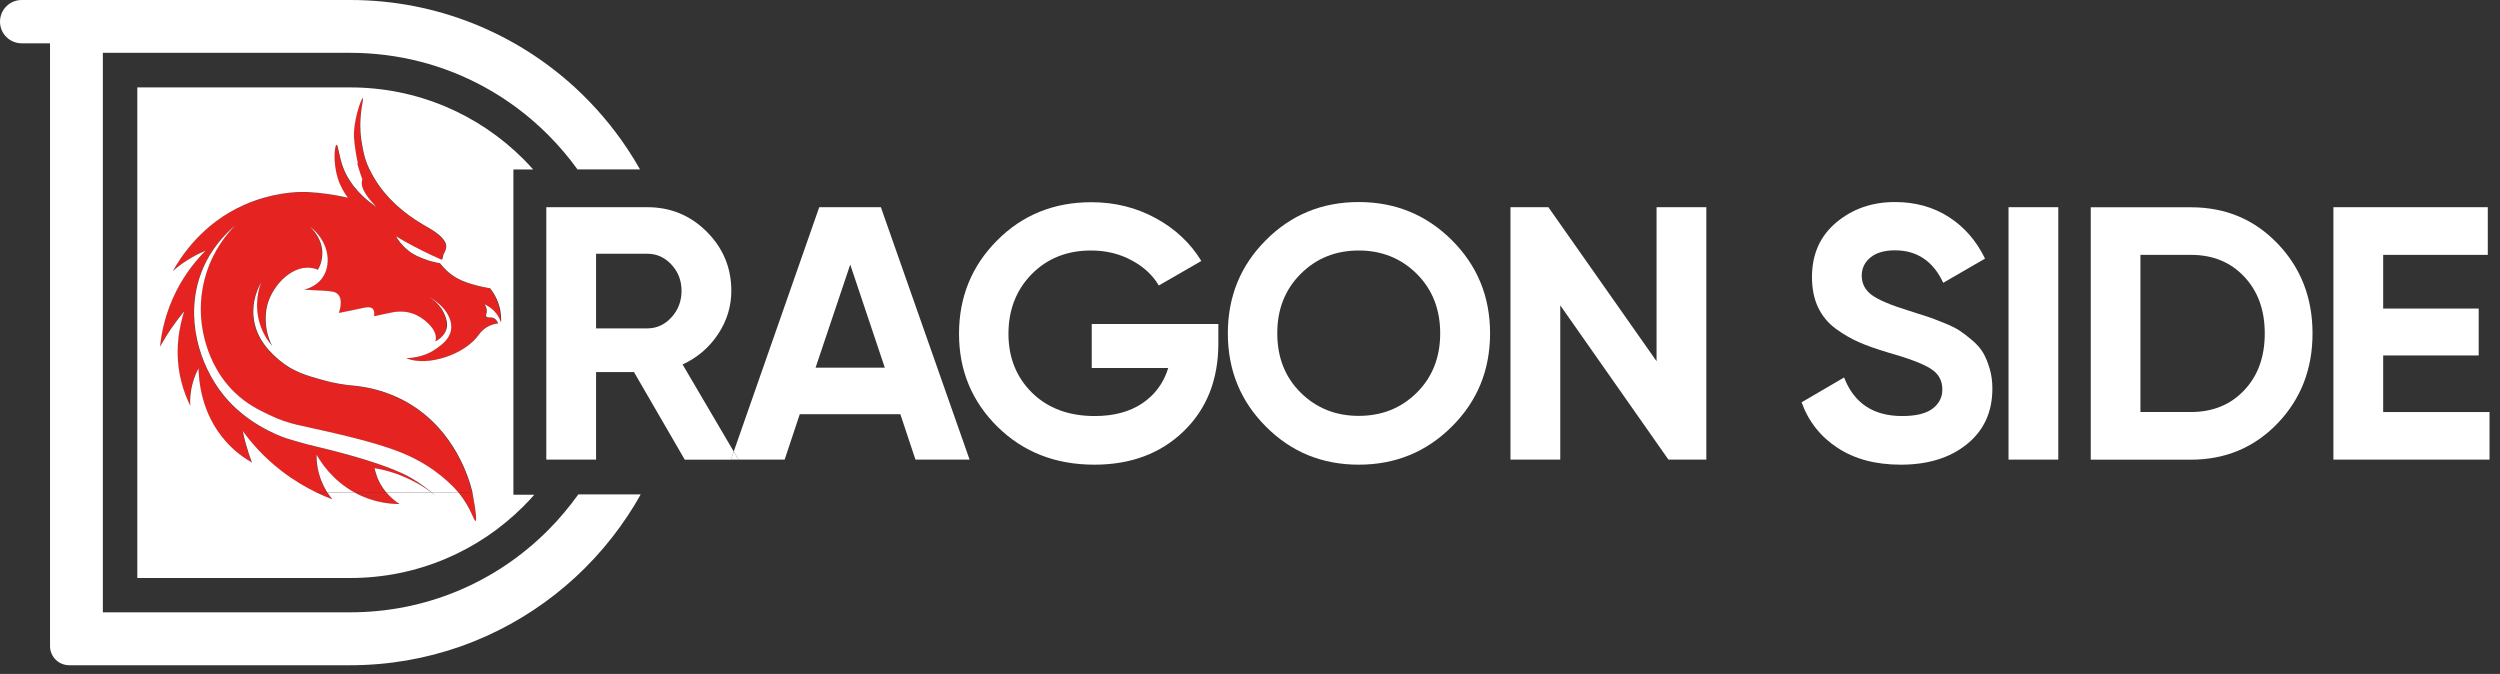
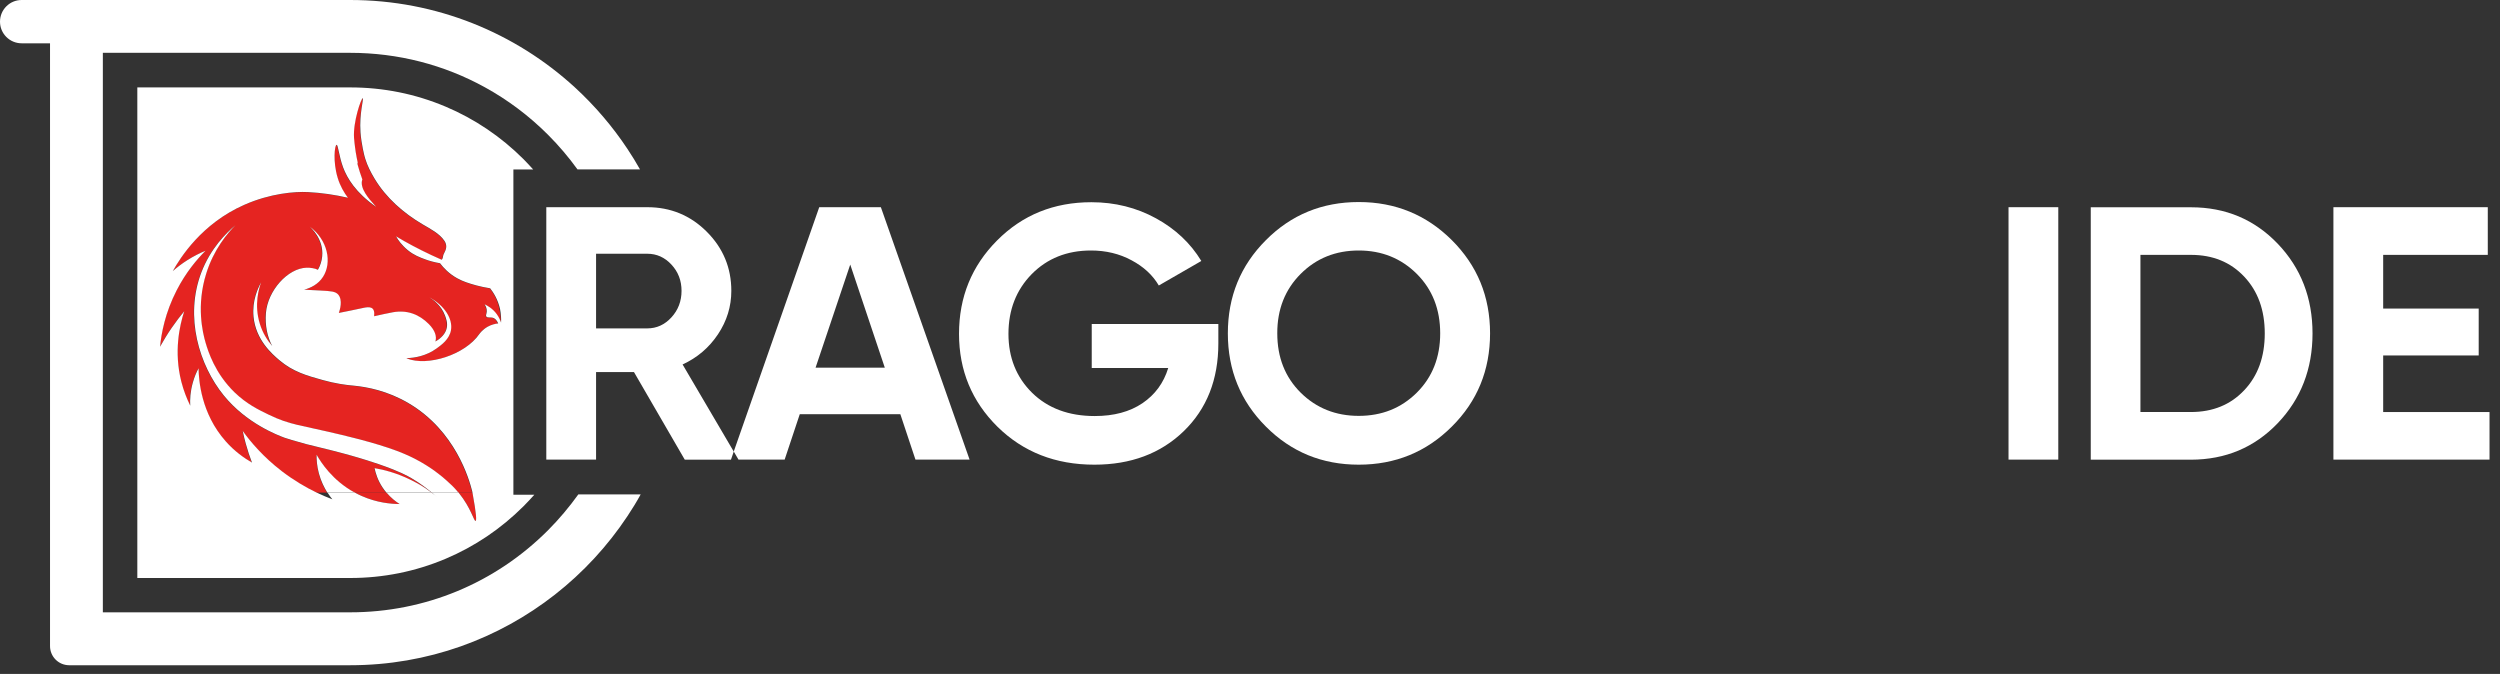
<svg xmlns="http://www.w3.org/2000/svg" width="115" height="31" viewBox="0 0 115 31" fill="none">
  <rect x="0" y="0" width="115" height="31" fill="#333333" stroke="none" />
  <path d="M22.535 13.27C22.057 13.194 21.68 13.081 21.423 12.989C21.29 12.941 21.162 12.889 21.013 12.804C20.64 12.599 20.391 12.33 20.23 12.117C19.949 12.069 19.72 11.997 19.547 11.937C19.298 11.844 19.033 11.748 18.752 11.519C18.471 11.29 18.298 11.041 18.206 10.88C18.7 11.174 19.242 11.463 19.828 11.74C19.989 11.816 20.15 11.889 20.306 11.957C20.314 11.945 20.322 11.937 20.33 11.925C20.379 11.852 20.334 11.796 20.439 11.611C20.539 11.435 20.547 11.258 20.431 11.085C20.202 10.748 19.776 10.531 19.435 10.33C18.547 9.808 17.748 9.109 17.214 8.218C17.045 7.936 16.888 7.631 16.792 7.318C16.78 7.278 16.768 7.234 16.756 7.193C16.756 7.193 16.607 6.647 16.571 6.089C16.511 5.225 16.732 4.539 16.675 4.527C16.607 4.51 16.222 5.615 16.274 6.354C16.298 6.663 16.354 7.021 16.354 7.021C16.386 7.213 16.419 7.37 16.443 7.483C16.43 7.511 16.43 7.543 16.439 7.583C16.503 7.816 16.575 8.041 16.655 8.262C16.507 8.655 16.985 9.181 17.218 9.443C17.242 9.467 17.262 9.491 17.286 9.519C17.282 9.519 17.282 9.515 17.278 9.515C16.354 8.868 15.957 8.21 15.768 7.699C15.579 7.185 15.543 6.667 15.471 6.671C15.386 6.679 15.294 7.45 15.523 8.193C15.639 8.563 15.812 8.868 15.993 9.105C15.39 8.961 14.776 8.876 14.157 8.844C13.551 8.812 12.426 8.9 11.225 9.43C9.261 10.294 8.273 11.876 7.936 12.479C8.117 12.318 8.338 12.146 8.603 11.977C8.908 11.784 9.197 11.643 9.442 11.543C9.053 11.933 8.542 12.531 8.117 13.358C7.583 14.395 7.41 15.347 7.35 15.957C7.502 15.684 7.679 15.391 7.888 15.085C8.081 14.804 8.273 14.551 8.462 14.326C8.253 14.973 7.976 16.178 8.33 17.568C8.438 17.993 8.587 18.363 8.739 18.668C8.727 18.399 8.739 18.025 8.86 17.6C8.932 17.339 9.028 17.122 9.121 16.949C9.129 17.495 9.233 19.026 10.37 20.307C10.78 20.769 11.217 21.078 11.579 21.287C11.478 21.026 11.382 20.736 11.294 20.419C11.237 20.214 11.193 20.017 11.153 19.833C11.531 20.351 12.109 21.034 12.948 21.68C13.511 22.114 14.057 22.427 14.539 22.66H15.045C14.904 22.439 14.756 22.15 14.663 21.793C14.571 21.455 14.551 21.15 14.555 20.925C14.752 21.271 15.278 22.102 16.294 22.66H17.756C17.7 22.596 17.648 22.524 17.595 22.447C17.362 22.094 17.262 21.761 17.218 21.544C17.627 21.612 18.218 21.757 18.869 22.078C18.985 22.134 19.081 22.186 19.097 22.194C19.403 22.359 19.648 22.528 19.824 22.66H19.844C19.636 22.484 19.322 22.243 18.925 22.006C18.744 21.897 18.346 21.676 17.398 21.351C15.989 20.865 14.374 20.516 14.085 20.435C13.503 20.271 13.209 20.19 13.085 20.142C12.739 20.014 11.318 19.471 10.281 18.194C9.153 16.805 8.466 14.579 9.253 12.527C9.675 11.435 10.386 10.728 10.816 10.362C10.454 10.728 9.824 11.471 9.47 12.599C9.016 14.057 9.306 15.29 9.45 15.788C9.563 16.174 9.876 17.178 10.78 18.054C11.33 18.588 11.868 18.849 12.346 19.078C13.338 19.56 13.792 19.548 15.712 20.009C17.535 20.447 18.427 20.769 19.113 21.13C19.844 21.512 20.326 21.925 20.519 22.098C20.688 22.251 20.873 22.415 21.073 22.66H21.716C21.712 22.64 21.708 22.62 21.704 22.6C21.567 22.062 20.937 19.817 18.768 18.548C17.808 17.985 16.876 17.809 16.262 17.748C15.876 17.716 15.382 17.644 14.82 17.487C14.101 17.286 13.454 17.106 12.824 16.567C12.511 16.302 11.752 15.652 11.647 14.579C11.575 13.836 11.852 13.254 11.996 12.997C11.9 13.258 11.659 14.021 11.94 14.913C12.069 15.326 12.278 15.66 12.507 15.925C12.27 15.487 12.173 14.965 12.217 14.403C12.298 13.387 13.213 12.346 14.089 12.322C14.266 12.318 14.479 12.35 14.607 12.419C14.716 12.23 14.784 12.025 14.804 11.804C14.884 11.001 14.282 10.475 14.226 10.431C15.065 11.037 15.27 12.089 14.84 12.748C14.619 13.089 14.274 13.254 13.977 13.334C14.201 13.346 14.467 13.358 14.768 13.374C15.194 13.399 15.41 13.411 15.539 13.555C15.764 13.812 15.619 14.274 15.571 14.403C15.908 14.334 16.29 14.262 16.663 14.178C16.989 14.101 17.246 14.114 17.194 14.555C17.511 14.487 17.784 14.419 18.061 14.371C18.708 14.258 19.254 14.459 19.712 14.917C19.989 15.194 20.085 15.475 20.013 15.716C20.294 15.559 20.487 15.338 20.535 15.089C20.579 14.865 20.503 14.656 20.455 14.523C20.274 14.041 19.901 13.784 19.736 13.688C20.427 14.061 20.824 14.672 20.728 15.202C20.652 15.616 20.302 15.869 20.073 16.033C19.579 16.391 19.049 16.471 18.692 16.483C18.692 16.487 18.692 16.487 18.692 16.495C19.664 16.881 21.379 16.323 22.029 15.379C22.053 15.342 22.182 15.17 22.415 15.037C22.588 14.941 22.756 14.901 22.901 14.885C22.833 14.724 22.752 14.656 22.676 14.632C22.547 14.588 22.403 14.648 22.355 14.567C22.319 14.511 22.371 14.451 22.375 14.338C22.383 14.198 22.326 14.081 22.274 14.005C22.395 14.057 22.644 14.19 22.841 14.467C22.937 14.604 22.997 14.736 23.033 14.848C23.037 14.684 23.029 14.475 22.977 14.246C22.893 13.784 22.68 13.455 22.535 13.27Z" fill="#E52421" />
-   <path d="M15.286 22.974C15.217 22.889 15.137 22.785 15.057 22.656H14.551C14.816 22.785 15.065 22.889 15.286 22.974Z" fill="#E52421" />
  <path d="M16.628 22.813C17.331 23.126 17.969 23.183 18.379 23.186C18.206 23.078 17.982 22.905 17.769 22.652H16.307C16.407 22.713 16.515 22.765 16.628 22.813Z" fill="#E52421" />
  <path d="M20.094 22.869C20.046 22.825 19.965 22.749 19.853 22.656H19.833C19.957 22.745 20.046 22.821 20.094 22.869Z" fill="#E52421" />
  <path d="M21.114 22.684C21.668 23.371 21.801 23.982 21.877 23.962C21.925 23.95 21.925 23.701 21.733 22.652H21.09C21.094 22.664 21.102 22.676 21.114 22.684Z" fill="#E52421" />
  <path d="M20.532 22.094C20.339 21.921 19.857 21.508 19.126 21.126C18.435 20.765 17.548 20.447 15.724 20.006C13.805 19.544 13.351 19.556 12.359 19.074C11.885 18.845 11.347 18.584 10.792 18.05C9.889 17.174 9.579 16.17 9.463 15.784C9.314 15.286 9.029 14.049 9.483 12.595C9.832 11.467 10.467 10.724 10.829 10.358C10.399 10.724 9.688 11.427 9.266 12.523C8.479 14.576 9.166 16.801 10.294 18.19C11.331 19.467 12.752 20.01 13.098 20.138C13.222 20.186 13.515 20.267 14.098 20.431C14.391 20.512 16.002 20.861 17.411 21.347C18.359 21.672 18.753 21.893 18.938 22.002C19.335 22.235 19.648 22.48 19.857 22.656H21.086C20.885 22.411 20.705 22.247 20.532 22.094Z" fill="white" />
  <path d="M18.881 22.069C18.23 21.748 17.64 21.603 17.23 21.535C17.275 21.752 17.371 22.089 17.608 22.439C17.66 22.515 17.712 22.587 17.769 22.652H19.837C19.66 22.515 19.415 22.346 19.11 22.186C19.094 22.178 18.998 22.13 18.881 22.069Z" fill="white" />
  <path d="M14.563 20.917C14.559 21.146 14.579 21.447 14.671 21.785C14.768 22.138 14.912 22.427 15.053 22.652H16.306C15.286 22.094 14.76 21.262 14.563 20.917Z" fill="white" />
  <path d="M23.616 7.796H24.527C24.383 7.635 24.234 7.479 24.082 7.322C23.045 6.286 21.837 5.47 20.495 4.904C19.105 4.318 17.631 4.021 16.105 4.021H6.317V22.66V26.588H16.105C17.631 26.588 19.105 26.291 20.495 25.705C21.837 25.138 23.045 24.323 24.082 23.287C24.254 23.114 24.419 22.937 24.58 22.757H23.616V22.668V7.796ZM23.049 14.841C23.013 14.728 22.953 14.595 22.857 14.459C22.66 14.182 22.407 14.053 22.29 13.997C22.343 14.073 22.399 14.19 22.391 14.33C22.383 14.447 22.334 14.507 22.371 14.559C22.423 14.636 22.564 14.579 22.692 14.624C22.768 14.652 22.849 14.72 22.917 14.877C22.776 14.893 22.604 14.933 22.431 15.029C22.198 15.162 22.07 15.335 22.045 15.371C21.395 16.314 19.676 16.873 18.708 16.487C18.708 16.483 18.708 16.483 18.708 16.475C19.065 16.463 19.595 16.383 20.089 16.025C20.314 15.861 20.668 15.608 20.744 15.194C20.84 14.664 20.443 14.049 19.752 13.68C19.913 13.776 20.29 14.033 20.471 14.515C20.519 14.648 20.599 14.857 20.551 15.082C20.499 15.335 20.31 15.551 20.029 15.708C20.101 15.467 20.005 15.19 19.728 14.909C19.274 14.451 18.724 14.25 18.077 14.363C17.8 14.411 17.527 14.479 17.21 14.547C17.262 14.101 17.009 14.094 16.68 14.17C16.306 14.254 15.925 14.326 15.587 14.395C15.631 14.266 15.78 13.804 15.555 13.547C15.426 13.403 15.214 13.391 14.784 13.367C14.483 13.351 14.217 13.338 13.993 13.326C14.29 13.246 14.635 13.081 14.856 12.74C15.286 12.081 15.081 11.029 14.242 10.422C14.298 10.471 14.9 10.997 14.82 11.796C14.8 12.013 14.732 12.222 14.623 12.411C14.495 12.342 14.278 12.31 14.105 12.314C13.229 12.338 12.314 13.379 12.233 14.395C12.189 14.957 12.286 15.475 12.523 15.917C12.294 15.652 12.085 15.319 11.956 14.905C11.675 14.013 11.916 13.25 12.012 12.989C11.868 13.246 11.591 13.828 11.663 14.571C11.768 15.644 12.527 16.29 12.84 16.559C13.47 17.098 14.117 17.278 14.836 17.479C15.394 17.636 15.892 17.708 16.278 17.74C16.892 17.801 17.82 17.973 18.784 18.54C20.953 19.809 21.584 22.054 21.72 22.592C21.724 22.612 21.728 22.632 21.732 22.652C21.925 23.701 21.921 23.95 21.877 23.962C21.8 23.982 21.668 23.371 21.114 22.684C21.105 22.672 21.098 22.664 21.09 22.652H19.86C19.969 22.745 20.053 22.821 20.101 22.865C20.049 22.817 19.961 22.741 19.84 22.652H17.772C17.985 22.905 18.21 23.078 18.383 23.186C17.977 23.182 17.334 23.126 16.631 22.813C16.519 22.765 16.41 22.709 16.31 22.652H15.061C15.141 22.781 15.222 22.885 15.29 22.97C15.069 22.885 14.82 22.781 14.551 22.652C14.069 22.419 13.523 22.102 12.96 21.672C12.121 21.026 11.539 20.343 11.165 19.825C11.205 20.014 11.249 20.21 11.306 20.411C11.394 20.729 11.49 21.018 11.591 21.279C11.229 21.07 10.788 20.761 10.382 20.299C9.245 19.017 9.145 17.487 9.133 16.941C9.04 17.114 8.944 17.335 8.872 17.592C8.751 18.017 8.735 18.391 8.751 18.66C8.599 18.351 8.45 17.981 8.342 17.56C7.988 16.17 8.265 14.969 8.474 14.318C8.289 14.543 8.093 14.796 7.9 15.078C7.691 15.383 7.514 15.676 7.362 15.949C7.422 15.338 7.595 14.387 8.129 13.351C8.554 12.523 9.061 11.929 9.454 11.535C9.205 11.636 8.92 11.776 8.615 11.969C8.35 12.137 8.129 12.31 7.948 12.471C8.285 11.868 9.273 10.286 11.237 9.422C12.438 8.892 13.567 8.804 14.169 8.836C14.788 8.868 15.402 8.957 16.005 9.097C15.824 8.856 15.647 8.555 15.535 8.185C15.306 7.442 15.394 6.671 15.483 6.663C15.555 6.655 15.591 7.177 15.78 7.691C15.969 8.202 16.366 8.86 17.29 9.507C17.294 9.507 17.294 9.511 17.298 9.511C17.274 9.487 17.254 9.463 17.23 9.435C16.997 9.173 16.519 8.651 16.668 8.254C16.587 8.033 16.515 7.804 16.451 7.575C16.439 7.535 16.443 7.503 16.455 7.475C16.43 7.366 16.398 7.205 16.366 7.013C16.366 7.013 16.31 6.655 16.286 6.346C16.234 5.607 16.619 4.502 16.688 4.519C16.74 4.531 16.523 5.221 16.583 6.081C16.623 6.643 16.768 7.185 16.768 7.185C16.78 7.23 16.792 7.27 16.804 7.31C16.9 7.623 17.057 7.928 17.226 8.21C17.76 9.101 18.559 9.8 19.447 10.322C19.788 10.523 20.218 10.74 20.443 11.077C20.559 11.25 20.547 11.427 20.451 11.603C20.346 11.788 20.395 11.844 20.342 11.917C20.334 11.929 20.326 11.941 20.318 11.949C20.162 11.88 20.001 11.808 19.84 11.732C19.25 11.455 18.708 11.166 18.218 10.872C18.31 11.037 18.483 11.282 18.764 11.511C19.045 11.74 19.31 11.836 19.559 11.929C19.732 11.993 19.961 12.061 20.242 12.109C20.403 12.322 20.656 12.591 21.025 12.796C21.178 12.88 21.302 12.933 21.435 12.981C21.696 13.073 22.07 13.186 22.547 13.262C22.692 13.447 22.905 13.772 23.005 14.23C23.049 14.471 23.058 14.676 23.049 14.841Z" fill="white" />
  <path d="M28.861 23.745C29.078 23.419 29.283 23.086 29.472 22.741H28.861H26.604C26.186 23.323 25.721 23.877 25.206 24.395C22.773 26.829 19.544 28.167 16.105 28.167H6.318H4.731V22.656V2.43H16.105C18.311 2.43 20.427 2.98 22.307 4.016C23.359 4.595 24.335 5.326 25.206 6.197C25.704 6.695 26.158 7.229 26.564 7.792H28.865H29.44C29.259 7.47 29.066 7.157 28.861 6.848C28.171 5.808 27.355 4.856 26.436 4.012C23.716 1.522 20.09 0 16.105 0H3.611H3.185H0.996C0.446 0 0 0.446 0 0.996C0 1.546 0.446 1.992 0.996 1.992H2.301V22.656V29.717C2.301 30.207 2.695 30.601 3.185 30.601H16.105C17.889 30.601 19.604 30.295 21.194 29.733C24.355 28.616 27.038 26.492 28.861 23.745Z" fill="white" />
  <path d="M25.13 9.531V21.142H27.419V17.114H28.861H29.162L31.5 21.146H33.624L33.753 20.773L31.399 16.765C32.074 16.455 32.616 15.993 33.026 15.379C33.436 14.764 33.641 14.098 33.641 13.379C33.641 12.319 33.263 11.411 32.512 10.66C31.761 9.909 30.849 9.531 29.777 9.531H28.865H25.13ZM30.885 12.17C31.195 12.503 31.351 12.905 31.351 13.379C31.351 13.853 31.195 14.262 30.885 14.6C30.576 14.937 30.206 15.106 29.773 15.106H28.861H27.419V11.672H28.861H29.773C30.206 11.672 30.576 11.837 30.885 12.17Z" fill="white" />
  <path d="M36.094 21.142L36.789 19.054H41.416L42.111 21.142H44.601L40.52 9.531H37.685L33.753 20.769L33.97 21.142H36.094ZM39.111 12.17L40.701 16.913H37.516L39.111 12.17Z" fill="white" />
-   <path d="M33.971 21.142L33.754 20.773L33.621 21.142H33.971Z" fill="white" />
  <path d="M50.341 21.375C52.019 21.375 53.393 20.861 54.453 19.833C55.514 18.804 56.044 17.459 56.044 15.8V14.905H50.22V16.929H53.738C53.529 17.616 53.132 18.154 52.554 18.547C51.971 18.941 51.24 19.138 50.357 19.138C49.164 19.138 48.204 18.78 47.477 18.069C46.754 17.355 46.389 16.451 46.389 15.358C46.389 14.254 46.746 13.338 47.457 12.611C48.172 11.888 49.079 11.523 50.184 11.523C50.871 11.523 51.493 11.671 52.051 11.973C52.61 12.27 53.028 12.659 53.305 13.133L55.261 12.005C54.763 11.185 54.068 10.531 53.172 10.041C52.276 9.551 51.288 9.302 50.204 9.302C48.477 9.302 47.031 9.888 45.866 11.061C44.698 12.234 44.115 13.664 44.115 15.358C44.115 17.041 44.706 18.463 45.882 19.628C47.067 20.793 48.549 21.375 50.341 21.375Z" fill="white" />
  <path d="M62.502 21.375C64.181 21.375 65.611 20.793 66.783 19.624C67.956 18.459 68.543 17.029 68.543 15.335C68.543 13.64 67.956 12.214 66.783 11.045C65.611 9.88 64.185 9.294 62.502 9.294C60.819 9.294 59.397 9.876 58.233 11.045C57.064 12.214 56.481 13.64 56.481 15.335C56.481 17.029 57.064 18.455 58.233 19.624C59.397 20.793 60.819 21.375 62.502 21.375ZM59.831 12.599C60.55 11.88 61.442 11.523 62.502 11.523C63.562 11.523 64.454 11.884 65.173 12.599C65.892 13.318 66.249 14.23 66.249 15.335C66.249 16.439 65.888 17.351 65.173 18.062C64.454 18.776 63.562 19.13 62.502 19.13C61.442 19.13 60.55 18.773 59.831 18.062C59.112 17.347 58.755 16.439 58.755 15.335C58.751 14.234 59.112 13.318 59.831 12.599Z" fill="white" />
-   <path d="M71.772 14.046L76.748 21.142H78.491V9.531H76.202V16.616L71.225 9.531H69.482V21.142H71.772V14.046Z" fill="white" />
-   <path d="M88.91 18.789C88.612 19.021 88.142 19.138 87.5 19.138C86.174 19.138 85.283 18.548 84.829 17.363L82.873 18.507C83.194 19.391 83.745 20.09 84.532 20.604C85.315 21.118 86.283 21.375 87.436 21.375C88.685 21.375 89.701 21.062 90.48 20.431C91.259 19.801 91.649 18.949 91.649 17.877C91.649 17.544 91.609 17.238 91.524 16.957C91.44 16.676 91.344 16.435 91.227 16.234C91.111 16.033 90.942 15.841 90.721 15.652C90.5 15.463 90.303 15.314 90.131 15.202C89.958 15.089 89.717 14.973 89.4 14.845C89.086 14.716 88.837 14.624 88.653 14.563C88.472 14.503 88.203 14.419 87.849 14.306C86.986 14.041 86.403 13.796 86.098 13.567C85.793 13.342 85.64 13.045 85.64 12.68C85.64 12.338 85.777 12.057 86.046 11.84C86.315 11.623 86.689 11.515 87.166 11.515C88.183 11.515 88.926 12.013 89.388 13.009L91.311 11.896C90.914 11.077 90.359 10.439 89.645 9.981C88.93 9.523 88.106 9.294 87.166 9.294C86.114 9.294 85.219 9.607 84.472 10.23C83.725 10.856 83.351 11.692 83.351 12.744C83.351 13.274 83.443 13.74 83.632 14.138C83.821 14.535 84.094 14.865 84.451 15.126C84.809 15.387 85.17 15.592 85.528 15.748C85.885 15.905 86.327 16.058 86.845 16.214C87.785 16.479 88.436 16.724 88.801 16.953C89.167 17.178 89.347 17.499 89.347 17.905C89.355 18.262 89.207 18.556 88.91 18.789Z" fill="white" />
  <path d="M94.681 9.531H92.392V21.142H94.681V9.531Z" fill="white" />
  <path d="M104.774 19.468C105.842 18.351 106.376 16.973 106.376 15.339C106.376 13.704 105.842 12.326 104.774 11.21C103.705 10.093 102.376 9.535 100.786 9.535H96.175V21.146H100.786C102.376 21.142 103.705 20.584 104.774 19.468ZM98.46 11.724H100.782C101.79 11.724 102.605 12.057 103.236 12.728C103.866 13.399 104.179 14.266 104.179 15.339C104.179 16.411 103.866 17.283 103.236 17.949C102.605 18.62 101.786 18.953 100.782 18.953H98.46V11.724Z" fill="white" />
  <path d="M114.518 18.954H109.626V16.351H114.02V14.194H109.626V11.724H114.438V9.531H107.337V21.142H114.518V18.954Z" fill="white" />
</svg>